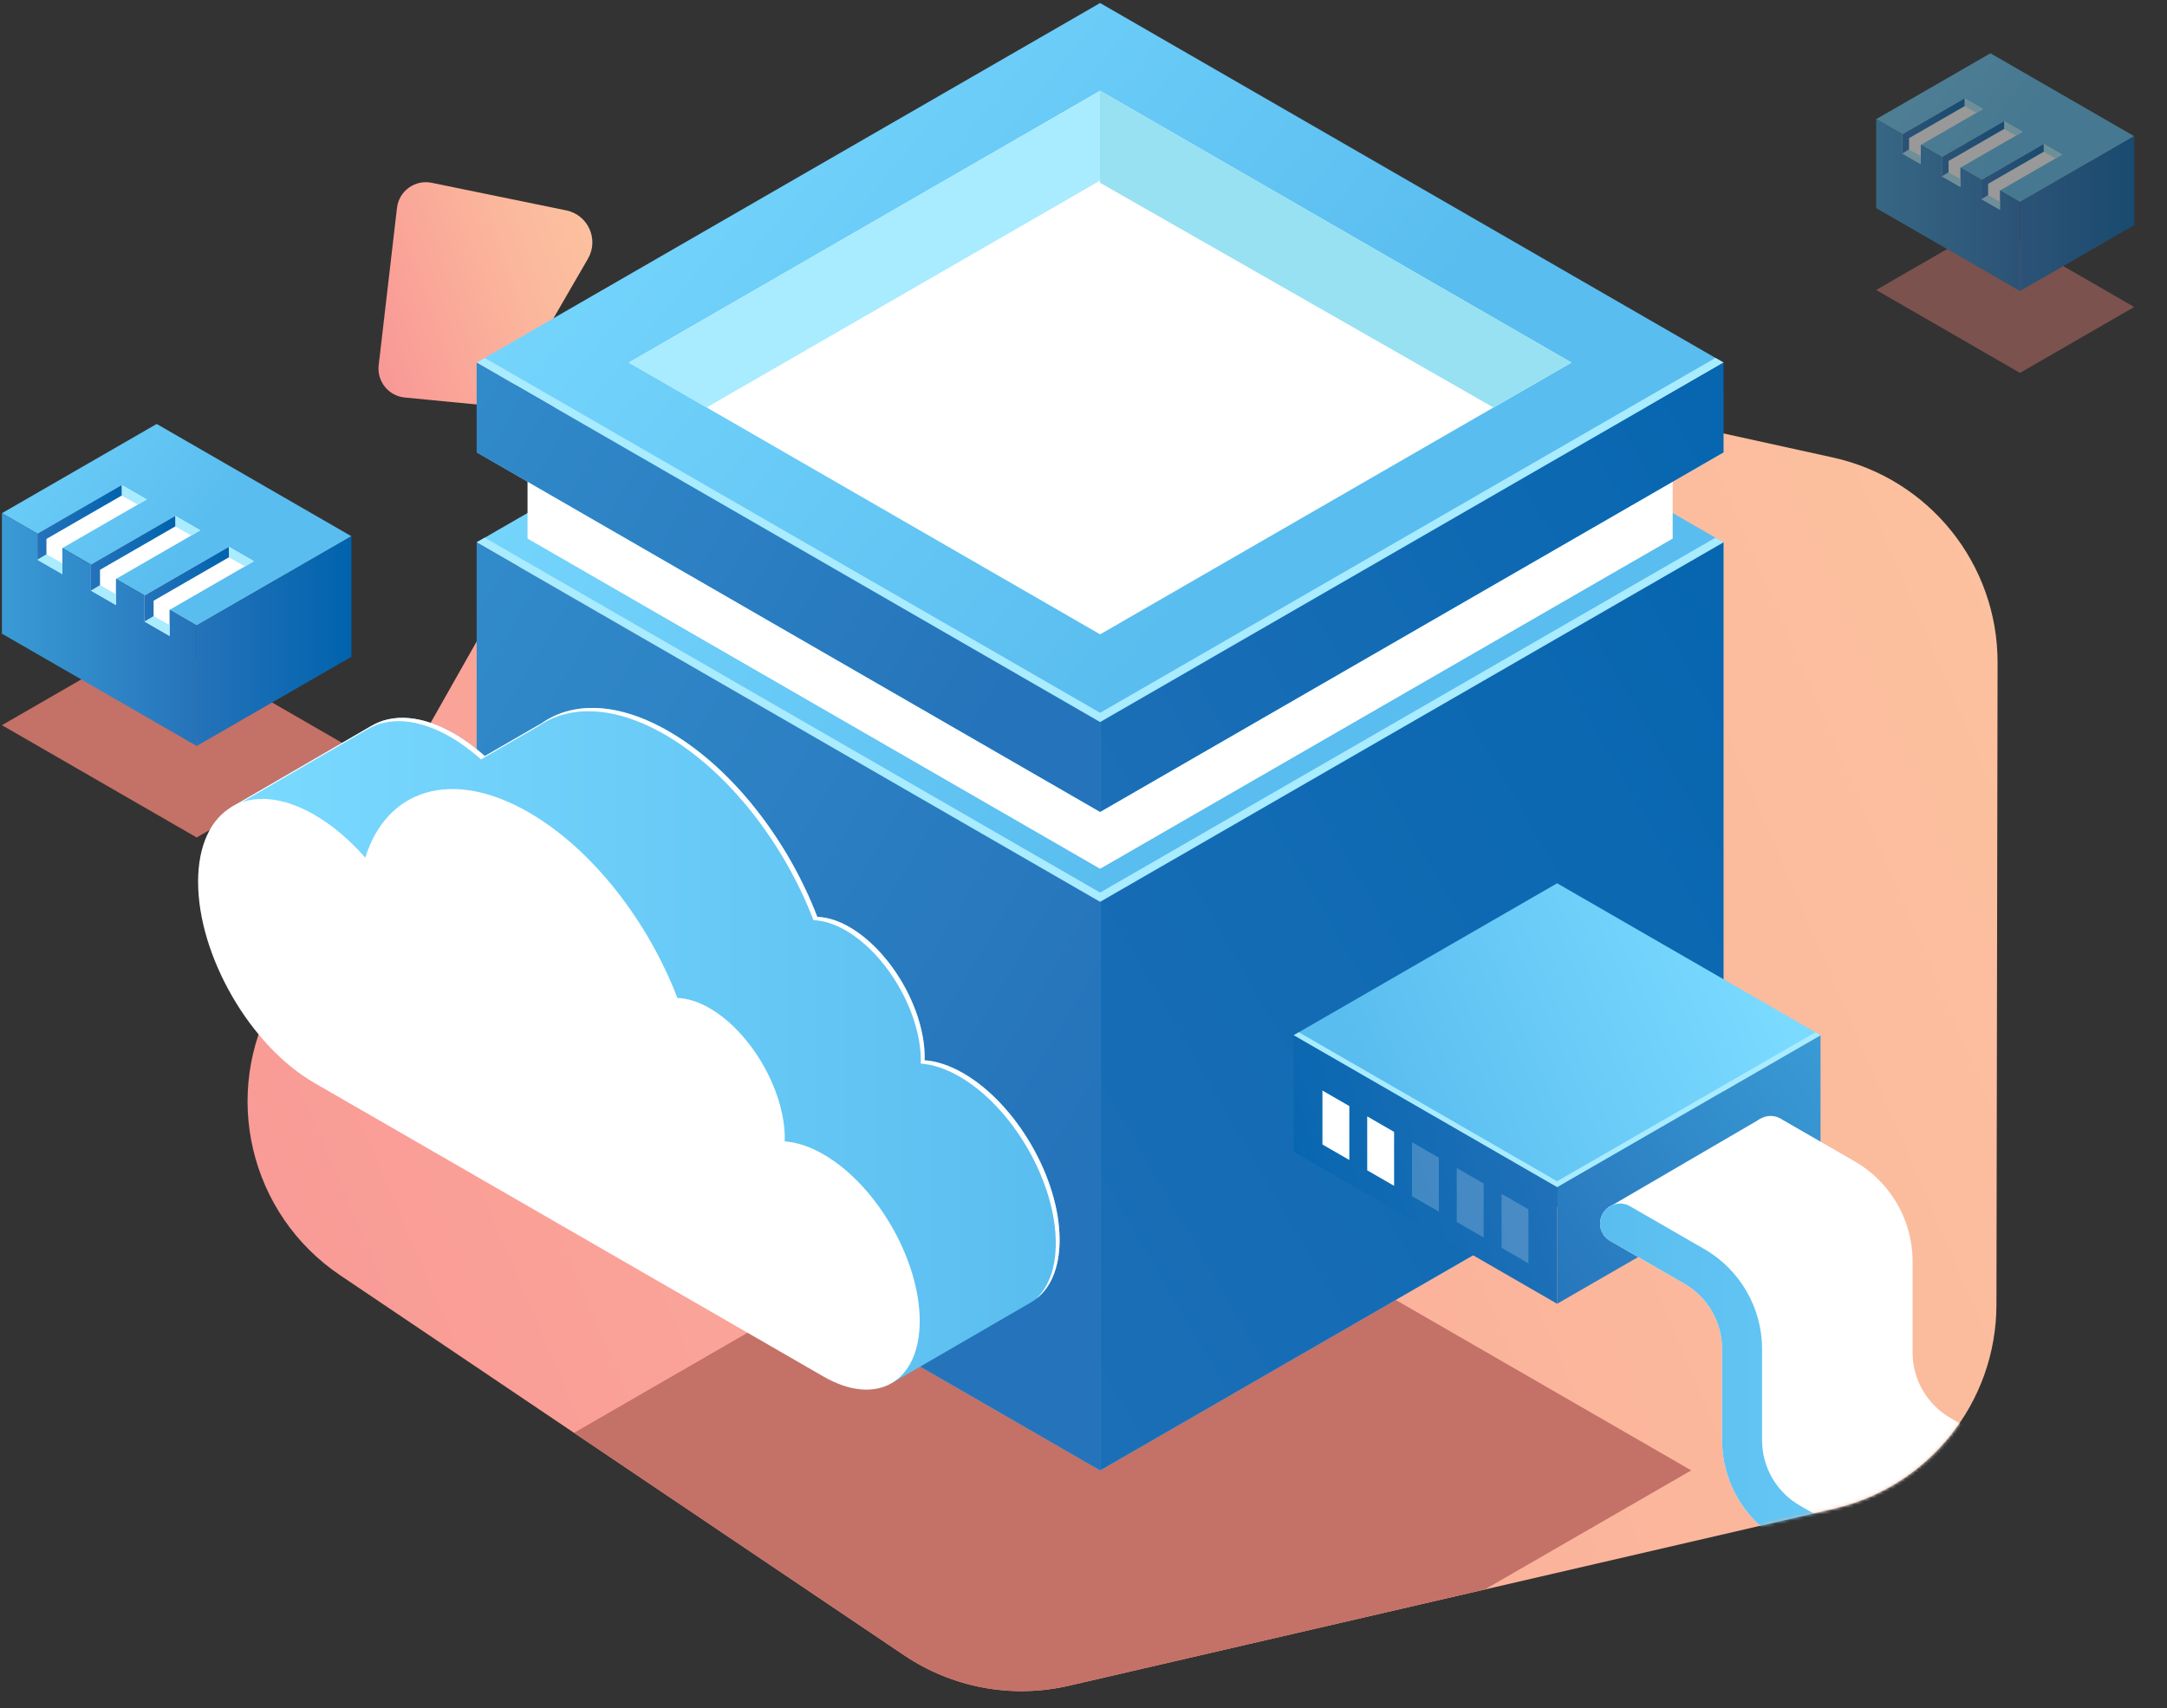
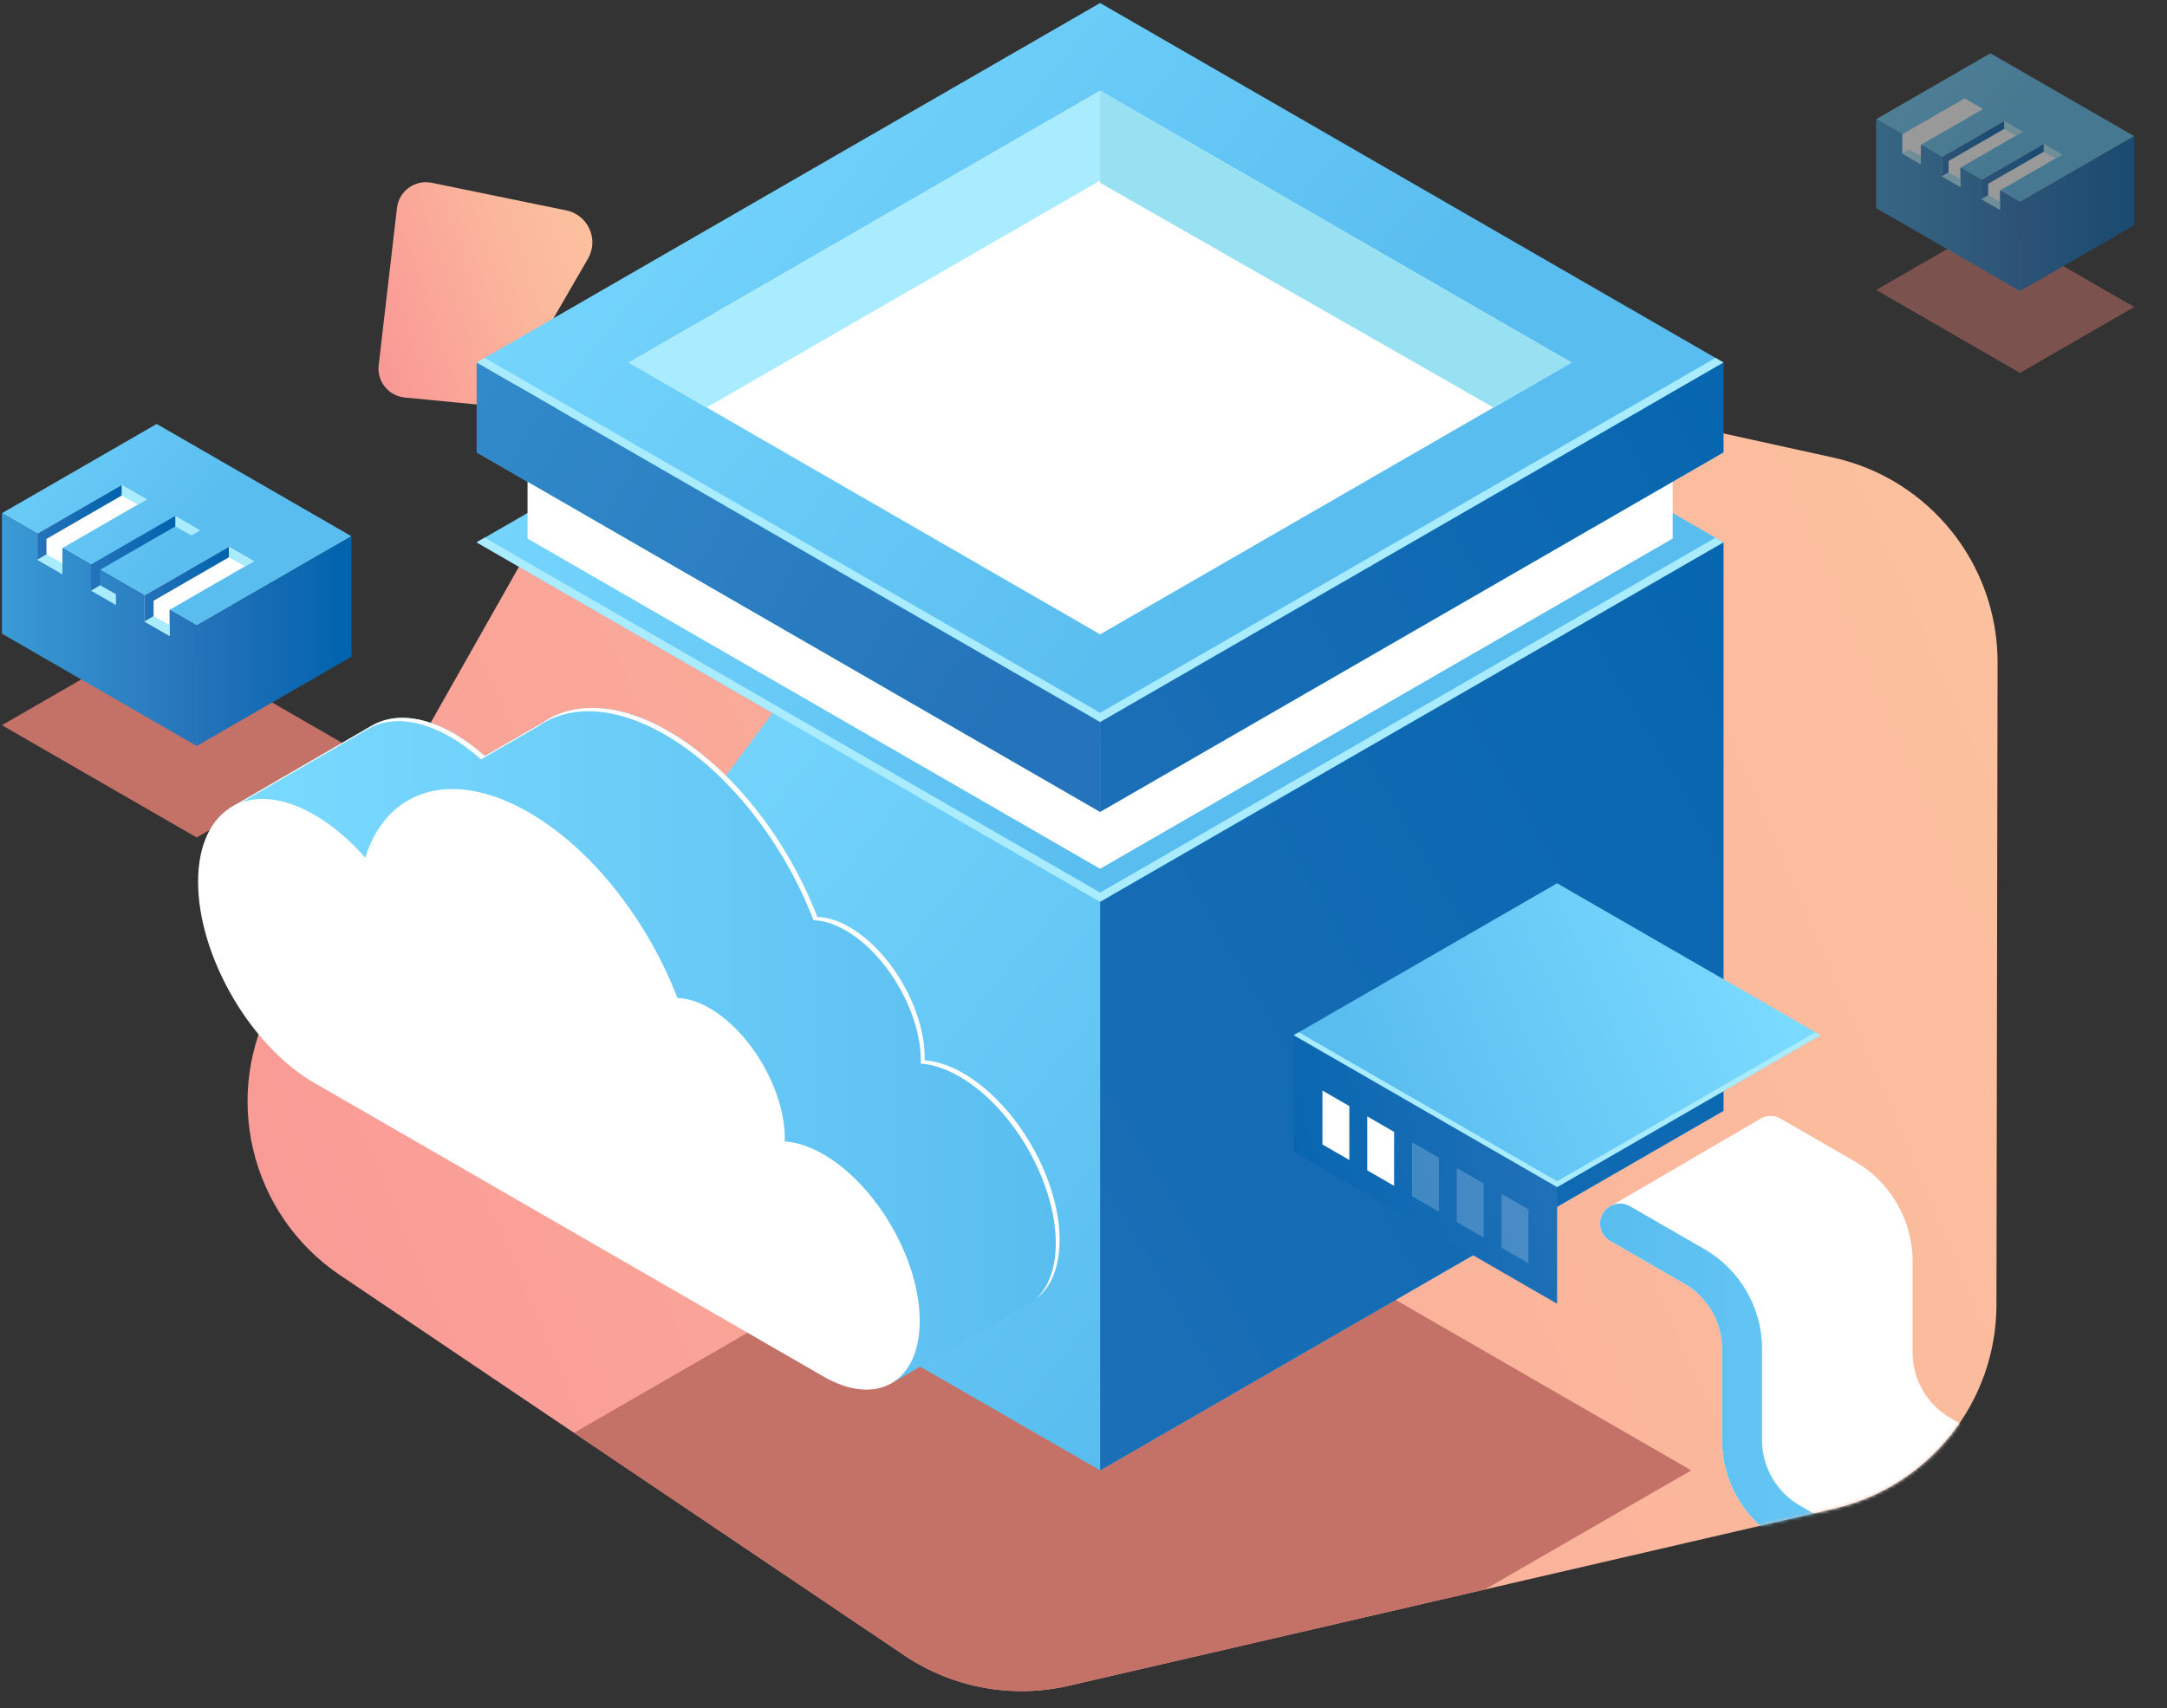
<svg xmlns="http://www.w3.org/2000/svg" width="676" height="533" viewBox="0 0 676 533" fill="none">
  <rect x="0" y="0" width="676" height="533" fill="#333333" stroke="none" />
  <path d="M200.599 108.415L85.707 311.51C68.904 341.213 77.776 378.829 106.086 397.909L282.062 516.514C297.126 526.667 315.734 530.106 333.438 526.009L572.109 470.773C601.743 463.915 622.742 437.565 622.796 407.173L623.146 206.742C623.2 175.998 601.816 149.367 571.766 142.756L271.658 76.724C243.577 70.546 214.749 83.403 200.599 108.415Z" fill="url(#paint0_linear_534_6710)" />
  <path d="M527.591 458.812L343.177 352.432L179.068 447.098L282.06 516.512C297.124 526.664 315.733 530.104 333.436 526.006L463.14 495.99L527.591 458.812Z" fill="#C47168" />
  <path d="M159.575 121.922L183.417 80.72C186.898 74.701 183.458 67.045 176.641 65.647L134.671 57.039C129.462 55.971 124.453 59.59 123.84 64.87L118.13 113.975C117.544 119.016 121.214 123.554 126.268 124.039L150.854 126.407C154.39 126.748 157.798 124.995 159.575 121.922Z" fill="url(#paint1_linear_534_6710)" />
  <path d="M343.183 458.81L148.691 346.614L343.179 85.045L537.67 346.618L343.183 458.81Z" fill="url(#paint2_linear_534_6710)" />
  <path d="M343.183 281.426L148.691 169.23L343.179 57.039L537.67 169.234L343.183 281.426Z" fill="url(#paint3_linear_534_6710)" />
  <path d="M343.183 278.512L151.216 167.775L148.691 169.232L343.183 281.427L537.67 169.236L535.143 167.78L343.183 278.512Z" fill="#A9EBFF" />
  <path d="M537.669 346.618V169.232L343.182 281.424V458.809L537.669 346.618Z" fill="url(#paint4_linear_534_6710)" />
-   <path d="M148.691 169.229V346.614L343.183 458.809V281.424L148.691 169.229Z" fill="url(#paint5_linear_534_6710)" />
  <path d="M343.182 271.043L164.564 168.006L343.178 64.973L521.795 168.01L343.182 271.043Z" fill="white" />
  <path d="M343.182 245.32L164.564 142.283L343.178 39.25L521.795 142.287L343.182 245.32Z" fill="white" />
  <path d="M343.182 242.645L166.884 140.945L164.564 142.283L343.182 245.321L521.795 142.288L519.475 140.95L343.182 242.645Z" fill="white" />
  <path d="M521.795 168.005V142.285L343.182 245.318V271.038L521.795 168.005Z" fill="white" />
  <path d="M164.564 142.281V168.001L343.182 271.039V245.319L164.564 142.281Z" fill="white" />
  <path d="M343.183 253.334L148.691 141.14L343.179 28.949L537.67 141.142L343.183 253.334Z" fill="url(#paint6_linear_534_6710)" />
  <path d="M343.183 225.33L148.691 113.134L343.179 0.943L537.67 113.139L343.183 225.33Z" fill="url(#paint7_linear_534_6710)" />
  <path d="M343.184 197.94L196.172 113.135L343.179 28.334L490.191 113.137L343.184 197.94Z" fill="white" />
  <path d="M343.179 56.339L465.915 127.142L490.191 113.137L343.179 28.334L196.172 113.135L220.447 127.14L343.179 56.339Z" fill="#A9EBFF" />
  <path d="M343.183 222.416L151.216 111.68L148.691 113.136L343.183 225.332L537.67 113.141L535.143 111.682L343.183 222.416Z" fill="#A9EBFF" />
  <path d="M537.669 141.142V113.137L343.182 225.328V253.333L537.669 141.142Z" fill="url(#paint8_linear_534_6710)" />
  <path d="M148.691 113.133V141.14L343.183 253.333V225.328L148.691 113.133Z" fill="url(#paint9_linear_534_6710)" />
  <path d="M343.178 28.334V57.041L465.914 127.142L490.189 113.137L343.178 28.334Z" fill="#97E1F2" />
  <path d="M61.355 261.325L0.6 226.283L48.879 198.434L109.632 233.476L61.355 261.325Z" fill="#C47168" />
  <path d="M61.355 195.181L0.6 160.137L48.879 132.289L109.632 167.331L61.355 195.181Z" fill="url(#paint10_linear_534_6710)" />
  <path d="M109.632 204.923V167.33L61.355 195.18V232.773L109.632 204.923Z" fill="url(#paint11_linear_534_6710)" />
  <path d="M0.6 160.135V197.727L61.355 232.772V195.179L0.6 160.135Z" fill="url(#paint12_linear_534_6710)" />
  <path d="M37.958 151.344L11.656 166.516V174.649L19.462 179.15V171.017L45.763 155.845L37.958 151.344Z" fill="white" />
-   <path d="M54.667 160.979L28.365 176.151V184.284L36.17 188.787V180.652L62.472 165.482L54.667 160.979Z" fill="white" />
  <path d="M71.393 170.621L45.092 185.793V193.926L52.897 198.43V190.297L79.198 175.125L71.393 170.621Z" fill="white" />
  <path d="M37.957 151.344V154.619L42.972 157.455L45.762 155.845L37.957 151.344Z" fill="#A9EBFF" />
  <path d="M14.486 172.969L11.656 174.65L19.462 179.151V175.768L14.486 172.969Z" fill="#A9EBFF" />
  <path d="M37.958 151.344L11.656 166.516V174.649L14.486 172.968V168.167L37.971 154.619L37.958 151.344Z" fill="url(#paint13_linear_534_6710)" />
  <path d="M54.666 160.979V164.254L59.681 167.092L62.471 165.482L54.666 160.979Z" fill="#A9EBFF" />
  <path d="M31.195 182.604L28.365 184.285L36.17 188.788V185.402L31.195 182.604Z" fill="#A9EBFF" />
  <path d="M54.667 160.979L28.365 176.151V184.284L31.195 182.603V177.801L54.68 164.254L54.667 160.979Z" fill="url(#paint14_linear_534_6710)" />
  <path d="M71.393 170.621V173.897L76.408 176.734L79.198 175.125L71.393 170.621Z" fill="#A9EBFF" />
  <path d="M47.919 192.246L45.092 193.927L52.897 198.431V195.045L47.919 192.246Z" fill="#A9EBFF" />
  <path d="M71.393 170.621L45.092 185.793V193.926L47.919 192.245V187.446L71.406 173.897L71.393 170.621Z" fill="url(#paint15_linear_534_6710)" />
  <g opacity="0.5">
    <path d="M630.131 116.353L585.277 90.482L620.92 69.922L665.771 95.793L630.131 116.353Z" fill="#C47168" />
    <path d="M630.131 63.056L585.277 37.187L620.92 16.627L665.771 42.498L630.131 63.056Z" fill="url(#paint16_linear_534_6710)" />
    <path d="M665.771 70.249V42.496L630.131 63.054V90.809L665.771 70.249Z" fill="url(#paint17_linear_534_6710)" />
    <path d="M585.277 37.185V64.938L630.131 90.809V63.054L585.277 37.185Z" fill="url(#paint18_linear_534_6710)" />
    <path d="M612.858 30.695L593.439 41.895V47.9L599.204 51.223V45.22L618.62 34.019L612.858 30.695Z" fill="white" />
    <path d="M625.192 37.805L605.773 49.006V55.01L611.538 58.335V52.33L630.954 41.13L625.192 37.805Z" fill="white" />
    <path d="M637.539 44.928L618.123 56.127V62.133L623.885 65.456V59.453L643.303 48.251L637.539 44.928Z" fill="white" />
-     <path d="M612.857 30.695V33.112L616.559 35.208L618.62 34.019L612.857 30.695Z" fill="#A9EBFF" />
    <path d="M595.528 46.66L593.439 47.901L599.204 51.224V48.725L595.528 46.66Z" fill="#A9EBFF" />
-     <path d="M612.858 30.695L593.439 41.895V47.9L595.528 46.659V43.114L612.866 33.112L612.858 30.695Z" fill="url(#paint19_linear_534_6710)" />
    <path d="M625.191 37.805V40.224L628.893 42.317L630.954 41.13L625.191 37.805Z" fill="#A9EBFF" />
    <path d="M607.862 53.77L605.773 55.01L611.538 58.336V55.837L607.862 53.77Z" fill="#A9EBFF" />
    <path d="M625.192 37.805L605.773 49.006V55.01L607.862 53.769V50.225L625.2 40.224L625.192 37.805Z" fill="url(#paint20_linear_534_6710)" />
    <path d="M637.539 44.928V47.345L641.243 49.44L643.303 48.251L637.539 44.928Z" fill="#A9EBFF" />
    <path d="M620.211 60.889L618.123 62.132L623.885 65.455V62.956L620.211 60.889Z" fill="#A9EBFF" />
    <path d="M637.539 44.928L618.123 56.127V62.133L620.211 60.89V57.346L637.55 47.345L637.539 44.928Z" fill="url(#paint21_linear_534_6710)" />
  </g>
  <path d="M71.791 252.09L115.861 226.506L115.858 226.517C122.437 222.602 131.581 223.094 141.7 228.929C145.004 230.835 148.198 233.204 151.242 235.914L168.999 225.662L168.997 225.667C178.752 218.813 192.875 219.113 208.589 228.178C228.47 239.645 245.795 262.204 254.961 286.101C258 286.198 261.382 287.197 264.965 289.264C277.939 296.748 288.454 314.947 288.454 329.914C288.454 330.238 288.422 330.532 288.413 330.847C292.115 331.101 296.204 332.409 300.506 334.891C317.099 344.463 330.55 367.74 330.55 386.883C330.55 396.369 327.239 403.05 321.887 406.222L321.9 406.228L321.762 406.308C321.753 406.313 321.745 406.319 321.734 406.323L278.237 431.549L268.736 385.888L141.698 312.606C125.461 303.241 111.723 283.004 107.099 263.365L71.791 252.09Z" fill="url(#paint22_linear_534_6710)" />
  <path d="M329.354 387.919C329.354 368.776 315.903 345.499 299.309 335.926C295.007 333.445 290.919 332.137 287.217 331.882C287.226 331.567 287.258 331.274 287.258 330.95C287.258 315.983 276.742 297.783 263.769 290.3C260.186 288.233 256.804 287.233 253.765 287.136C244.599 263.238 227.273 240.681 207.393 229.214C191.679 220.149 177.556 219.851 167.8 226.702L167.803 226.698L150.045 236.95C147.004 234.24 143.808 231.871 140.503 229.965C130.385 224.128 121.241 223.638 114.662 227.553L114.664 227.542L72.169 252.211L71.789 252.09L115.859 226.506L115.856 226.517C122.435 222.602 131.579 223.094 141.696 228.929C145 230.835 148.196 233.204 151.237 235.914L168.995 225.662L168.993 225.667C178.748 218.813 192.871 219.113 208.585 228.178C228.466 239.645 245.791 262.204 254.957 286.101C257.996 286.198 261.378 287.197 264.961 289.264C277.934 296.748 288.45 314.947 288.45 329.914C288.45 330.238 288.418 330.532 288.409 330.847C292.111 331.101 296.197 332.409 300.502 334.891C317.095 344.463 330.546 367.74 330.546 386.883C330.546 395.499 327.797 401.768 323.285 405.227C327.077 401.617 329.354 395.741 329.354 387.919Z" fill="white" />
  <path d="M98.061 254.235C103.761 257.522 109.15 262.153 113.948 267.623C120.607 246.251 140.917 239.622 164.949 253.484C184.829 264.951 202.155 287.51 211.321 311.407C214.359 311.504 217.741 312.503 221.324 314.57C234.298 322.054 244.814 340.253 244.814 355.22C244.814 355.542 244.781 355.838 244.773 356.15C248.475 356.405 252.561 357.713 256.865 360.194C273.459 369.767 286.909 393.044 286.909 412.187C286.909 431.329 273.459 439.089 256.865 429.517L98.061 337.91C78.032 326.356 61.795 298.258 61.795 275.152C61.797 252.045 78.032 242.68 98.061 254.235Z" fill="white" />
  <mask id="mask0_534_6710" style="mask-type:luminance" maskUnits="userSpaceOnUse" x="77" y="75" width="547" height="453">
    <path d="M200.599 108.415L85.707 311.51C68.904 341.213 77.776 378.829 106.086 397.909L282.062 516.514C297.126 526.667 315.734 530.106 333.438 526.009L572.109 470.773C601.743 463.915 622.742 437.565 622.796 407.173L623.146 206.742C623.2 175.998 601.816 149.367 571.766 142.756L271.658 76.724C243.577 70.546 214.749 83.403 200.599 108.415Z" fill="white" />
  </mask>
  <g mask="url(#mask0_534_6710)">
-     <path d="M485.75 406.82L567.915 359.421V323.016L485.75 370.414V406.82Z" fill="url(#paint23_linear_534_6710)" />
    <path d="M485.749 370.409L567.914 323.013L485.751 275.617L403.586 323.013L485.749 370.409Z" fill="url(#paint24_linear_534_6710)" />
    <path d="M403.586 359.421L485.751 406.82V370.414L403.586 323.016V359.421Z" fill="url(#paint25_linear_534_6710)" />
    <path d="M485.749 368.587L566.336 322.1L567.914 323.012L485.749 370.408L403.586 323.015L405.167 322.102L485.749 368.587Z" fill="#A9EBFF" />
    <path d="M501.574 376.862L549.255 349.045L589.42 381.182L592.817 408.92V434.206L652.957 473.458L692.621 496.856L686.576 514.972L659.002 525.917L620.85 514.594L629.172 514.728L567.915 481.382L544.279 463.269L542.769 424.772L539.748 401.372L501.574 376.862Z" fill="white" />
    <path d="M656.982 532.298C664.818 532.298 672.654 530.238 679.796 526.118C694.081 517.877 702.609 503.119 702.609 486.637V165.765C702.609 162.327 699.819 159.537 696.376 159.537C692.934 159.537 690.143 162.325 690.143 165.765V486.637C690.143 498.616 683.945 509.343 673.563 515.333C663.181 521.323 650.784 521.321 640.402 515.333L561.433 469.769C554.183 465.587 549.68 457.79 549.68 449.426V420.903C549.68 408.103 542.788 396.176 531.694 389.776L508.502 376.397C505.522 374.677 501.71 375.698 499.989 378.676C498.267 381.654 499.289 385.462 502.269 387.182L525.463 400.561C532.713 404.743 537.216 412.539 537.216 420.903V449.426C537.216 462.225 544.108 474.154 555.202 480.554L634.171 526.118C641.311 530.24 649.147 532.298 656.982 532.298Z" fill="white" />
    <path d="M546.945 351.333C548.666 348.355 552.476 347.334 555.458 349.054L578.65 362.433C589.744 368.833 596.636 380.76 596.636 393.559V422.084C596.636 430.448 601.139 438.244 608.389 442.426L696.306 493.152C700.572 495.612 705.178 497.045 709.846 497.483C709.416 501.602 709.574 505.799 709.232 509.949C702.63 509.407 696.103 507.416 690.071 503.935L602.154 453.209C591.06 446.809 584.168 434.882 584.168 422.082V393.559C584.168 385.195 579.665 377.4 572.415 373.218L549.223 359.839C546.245 358.12 545.226 354.311 546.945 351.333Z" fill="white" />
    <path d="M656.982 532.298C664.818 532.298 672.654 530.238 679.796 526.118C694.081 517.877 702.609 503.119 702.609 486.637V165.765C702.609 162.327 699.819 159.537 696.376 159.537C692.934 159.537 690.143 162.325 690.143 165.765V486.637C690.143 498.616 683.945 509.343 673.563 515.333C663.181 521.323 650.784 521.321 640.402 515.333L561.433 469.769C554.183 465.587 549.68 457.79 549.68 449.426V420.903C549.68 408.103 542.788 396.176 531.694 389.776L508.502 376.397C505.522 374.677 501.71 375.698 499.989 378.676C498.267 381.654 499.289 385.462 502.269 387.182L525.463 400.561C532.713 404.743 537.216 412.539 537.216 420.903V449.426C537.216 462.225 544.108 474.154 555.202 480.554L634.171 526.118C641.311 530.24 649.147 532.298 656.982 532.298Z" fill="url(#paint26_linear_534_6710)" />
    <path opacity="0.2" d="M468.41 389.353L476.797 394.191V377.361L468.41 372.523V389.353Z" fill="white" />
    <path opacity="0.2" d="M454.443 381.296L462.83 386.134V369.305L454.443 364.467V381.296Z" fill="white" />
    <path opacity="0.2" d="M440.473 373.242L448.861 378.079V361.25L440.473 356.412V373.242Z" fill="white" />
    <path d="M426.506 365.183L434.892 370.021V353.192L426.506 348.354V365.183Z" fill="white" />
    <path d="M412.537 357.124L420.926 361.962V345.133L412.537 340.295V357.124Z" fill="white" />
  </g>
  <defs>
    <linearGradient id="paint0_linear_534_6710" x1="-25.132" y1="604.649" x2="696.171" y2="294.39" gradientUnits="userSpaceOnUse">
      <stop stop-color="#F88B93" />
      <stop offset="0.147" stop-color="#F99595" />
      <stop offset="0.698" stop-color="#FBB69C" />
      <stop offset="1" stop-color="#FCC29F" />
    </linearGradient>
    <linearGradient id="paint1_linear_534_6710" x1="105.558" y1="138.284" x2="199.1" y2="106.31" gradientUnits="userSpaceOnUse">
      <stop stop-color="#F88B93" />
      <stop offset="0.147" stop-color="#F99595" />
      <stop offset="0.698" stop-color="#FBB69C" />
      <stop offset="1" stop-color="#FCC29F" />
    </linearGradient>
    <linearGradient id="paint2_linear_534_6710" x1="418.515" y1="356.481" x2="196.036" y2="174.852" gradientUnits="userSpaceOnUse">
      <stop stop-color="#59BDEF" />
      <stop offset="1" stop-color="#7BDAFF" />
    </linearGradient>
    <linearGradient id="paint3_linear_534_6710" x1="396.368" y1="212.58" x2="184.279" y2="39.434" gradientUnits="userSpaceOnUse">
      <stop stop-color="#59BDEF" />
      <stop offset="1" stop-color="#7BDAFF" />
    </linearGradient>
    <linearGradient id="paint4_linear_534_6710" x1="188.486" y1="460.165" x2="651.957" y2="190.854" gradientUnits="userSpaceOnUse">
      <stop stop-color="#2573BA" />
      <stop offset="1" stop-color="#0063AD" />
    </linearGradient>
    <linearGradient id="paint5_linear_534_6710" x1="-46.803" y1="141.503" x2="335.363" y2="367.105" gradientUnits="userSpaceOnUse">
      <stop stop-color="#3A9BD5" />
      <stop offset="1" stop-color="#2573BA" />
    </linearGradient>
    <linearGradient id="paint6_linear_534_6710" x1="396.368" y1="184.489" x2="184.279" y2="11.342" gradientUnits="userSpaceOnUse">
      <stop stop-color="#59BDEF" />
      <stop offset="1" stop-color="#7BDAFF" />
    </linearGradient>
    <linearGradient id="paint7_linear_534_6710" x1="396.368" y1="156.484" x2="184.279" y2="-16.663" gradientUnits="userSpaceOnUse">
      <stop stop-color="#59BDEF" />
      <stop offset="1" stop-color="#7BDAFF" />
    </linearGradient>
    <linearGradient id="paint8_linear_534_6710" x1="248.77" y1="294.409" x2="601.342" y2="89.54" gradientUnits="userSpaceOnUse">
      <stop stop-color="#2573BA" />
      <stop offset="1" stop-color="#0063AD" />
    </linearGradient>
    <linearGradient id="paint9_linear_534_6710" x1="23.836" y1="52.346" x2="313.784" y2="223.509" gradientUnits="userSpaceOnUse">
      <stop stop-color="#3A9BD5" />
      <stop offset="1" stop-color="#2573BA" />
    </linearGradient>
    <linearGradient id="paint10_linear_534_6710" x1="61.008" y1="168.283" x2="-25.218" y2="101.609" gradientUnits="userSpaceOnUse">
      <stop stop-color="#59BDEF" />
      <stop offset="1" stop-color="#7BDAFF" />
    </linearGradient>
    <linearGradient id="paint11_linear_534_6710" x1="61.355" y1="200.051" x2="109.632" y2="200.051" gradientUnits="userSpaceOnUse">
      <stop stop-color="#2573BA" />
      <stop offset="1" stop-color="#0063AD" />
    </linearGradient>
    <linearGradient id="paint12_linear_534_6710" x1="0.6" y1="196.453" x2="61.355" y2="196.453" gradientUnits="userSpaceOnUse">
      <stop stop-color="#3A9BD5" />
      <stop offset="1" stop-color="#2573BA" />
    </linearGradient>
    <linearGradient id="paint13_linear_534_6710" x1="11.657" y1="162.996" x2="37.971" y2="162.996" gradientUnits="userSpaceOnUse">
      <stop stop-color="#2573BA" />
      <stop offset="1" stop-color="#0063AD" />
    </linearGradient>
    <linearGradient id="paint14_linear_534_6710" x1="28.366" y1="172.631" x2="54.68" y2="172.631" gradientUnits="userSpaceOnUse">
      <stop stop-color="#2573BA" />
      <stop offset="1" stop-color="#0063AD" />
    </linearGradient>
    <linearGradient id="paint15_linear_534_6710" x1="45.091" y1="182.274" x2="71.406" y2="182.274" gradientUnits="userSpaceOnUse">
      <stop stop-color="#2573BA" />
      <stop offset="1" stop-color="#0063AD" />
    </linearGradient>
    <linearGradient id="paint16_linear_534_6710" x1="629.875" y1="43.2" x2="566.217" y2="-6.023" gradientUnits="userSpaceOnUse">
      <stop stop-color="#59BDEF" />
      <stop offset="1" stop-color="#7BDAFF" />
    </linearGradient>
    <linearGradient id="paint17_linear_534_6710" x1="630.13" y1="66.652" x2="665.772" y2="66.652" gradientUnits="userSpaceOnUse">
      <stop stop-color="#2573BA" />
      <stop offset="1" stop-color="#0063AD" />
    </linearGradient>
    <linearGradient id="paint18_linear_534_6710" x1="585.278" y1="63.997" x2="630.131" y2="63.997" gradientUnits="userSpaceOnUse">
      <stop stop-color="#3A9BD5" />
      <stop offset="1" stop-color="#2573BA" />
    </linearGradient>
    <linearGradient id="paint19_linear_534_6710" x1="593.44" y1="39.297" x2="612.867" y2="39.297" gradientUnits="userSpaceOnUse">
      <stop stop-color="#2573BA" />
      <stop offset="1" stop-color="#0063AD" />
    </linearGradient>
    <linearGradient id="paint20_linear_534_6710" x1="605.775" y1="46.408" x2="625.201" y2="46.408" gradientUnits="userSpaceOnUse">
      <stop stop-color="#2573BA" />
      <stop offset="1" stop-color="#0063AD" />
    </linearGradient>
    <linearGradient id="paint21_linear_534_6710" x1="618.123" y1="53.529" x2="637.55" y2="53.529" gradientUnits="userSpaceOnUse">
      <stop stop-color="#2573BA" />
      <stop offset="1" stop-color="#0063AD" />
    </linearGradient>
    <linearGradient id="paint22_linear_534_6710" x1="330.548" y1="326.229" x2="71.79" y2="326.229" gradientUnits="userSpaceOnUse">
      <stop stop-color="#59BDEF" />
      <stop offset="1" stop-color="#7BDAFF" />
    </linearGradient>
    <linearGradient id="paint23_linear_534_6710" x1="575.159" y1="331.631" x2="472.12" y2="402.726" gradientUnits="userSpaceOnUse">
      <stop stop-color="#3A9BD5" />
      <stop offset="1" stop-color="#2573BA" />
    </linearGradient>
    <linearGradient id="paint24_linear_534_6710" x1="547.351" y1="296.572" x2="431.376" y2="346.439" gradientUnits="userSpaceOnUse">
      <stop stop-color="#7BDAFF" />
      <stop offset="1" stop-color="#59BDEF" />
    </linearGradient>
    <linearGradient id="paint25_linear_534_6710" x1="496.279" y1="349.372" x2="386.248" y2="382.571" gradientUnits="userSpaceOnUse">
      <stop stop-color="#2573BA" />
      <stop offset="1" stop-color="#0063AD" />
    </linearGradient>
    <linearGradient id="paint26_linear_534_6710" x1="702.61" y1="345.918" x2="499.15" y2="345.918" gradientUnits="userSpaceOnUse">
      <stop stop-color="#7BDAFF" />
      <stop offset="1" stop-color="#59BDEF" />
    </linearGradient>
  </defs>
</svg>